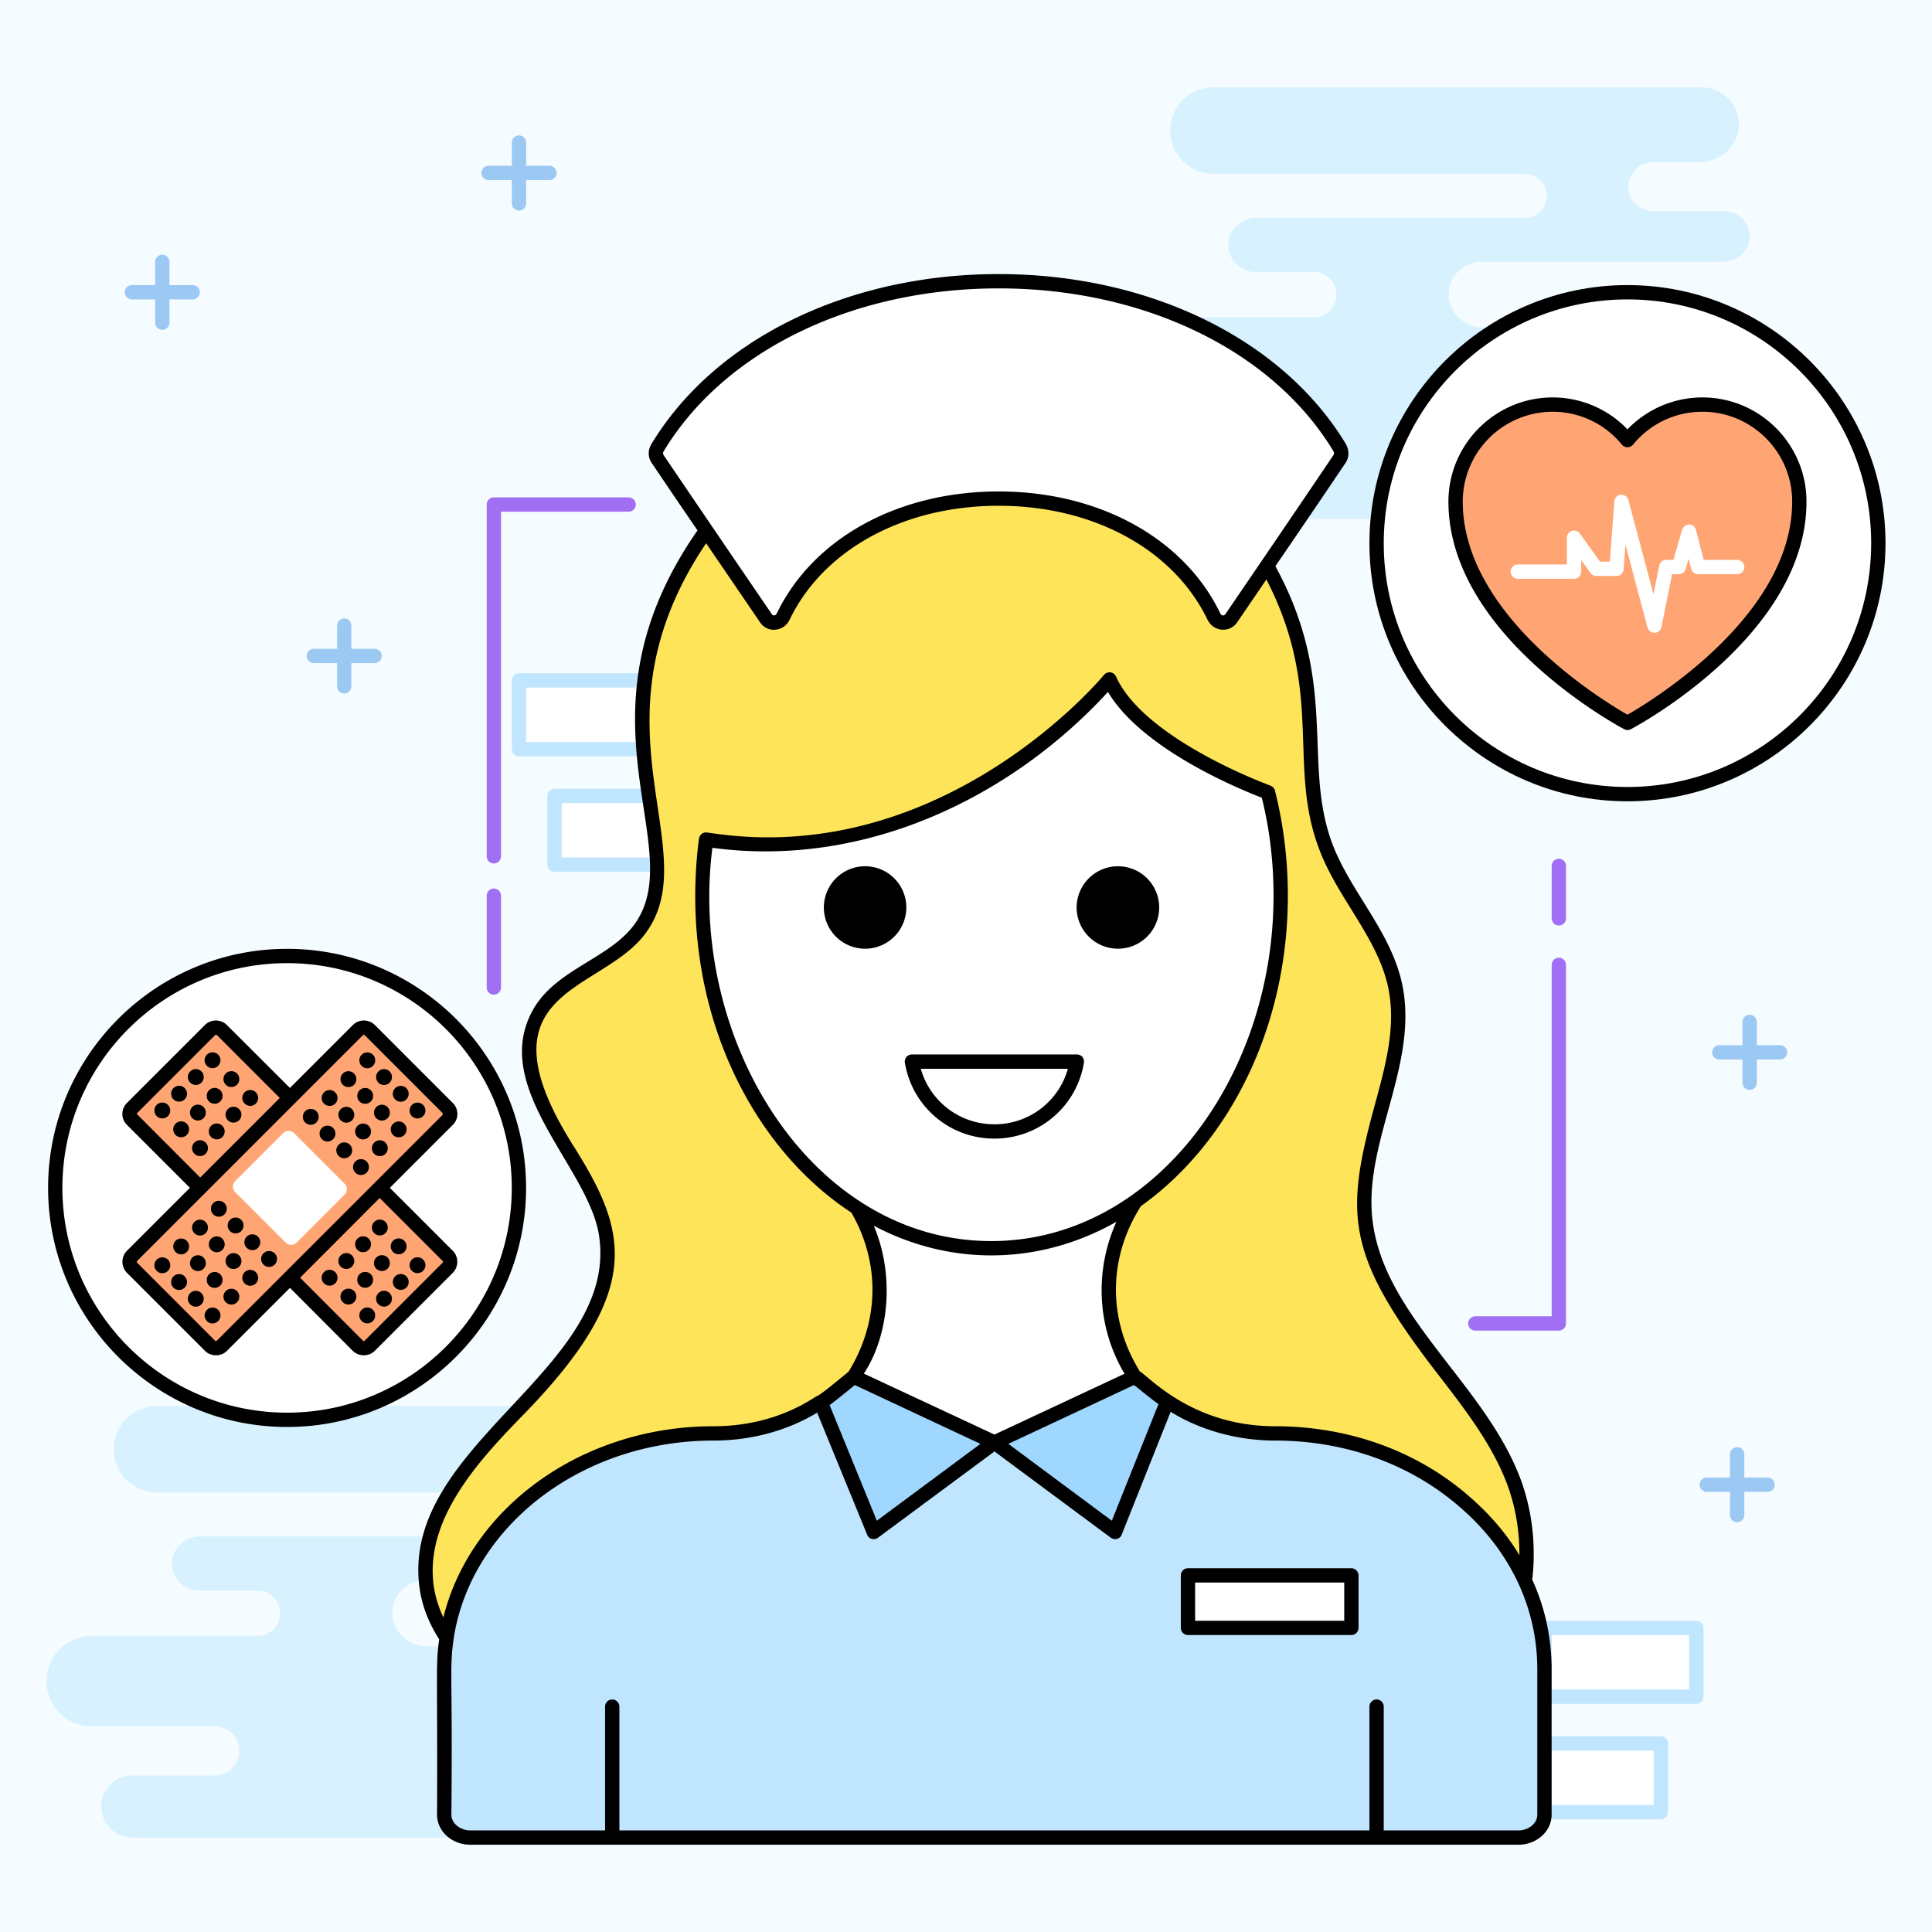
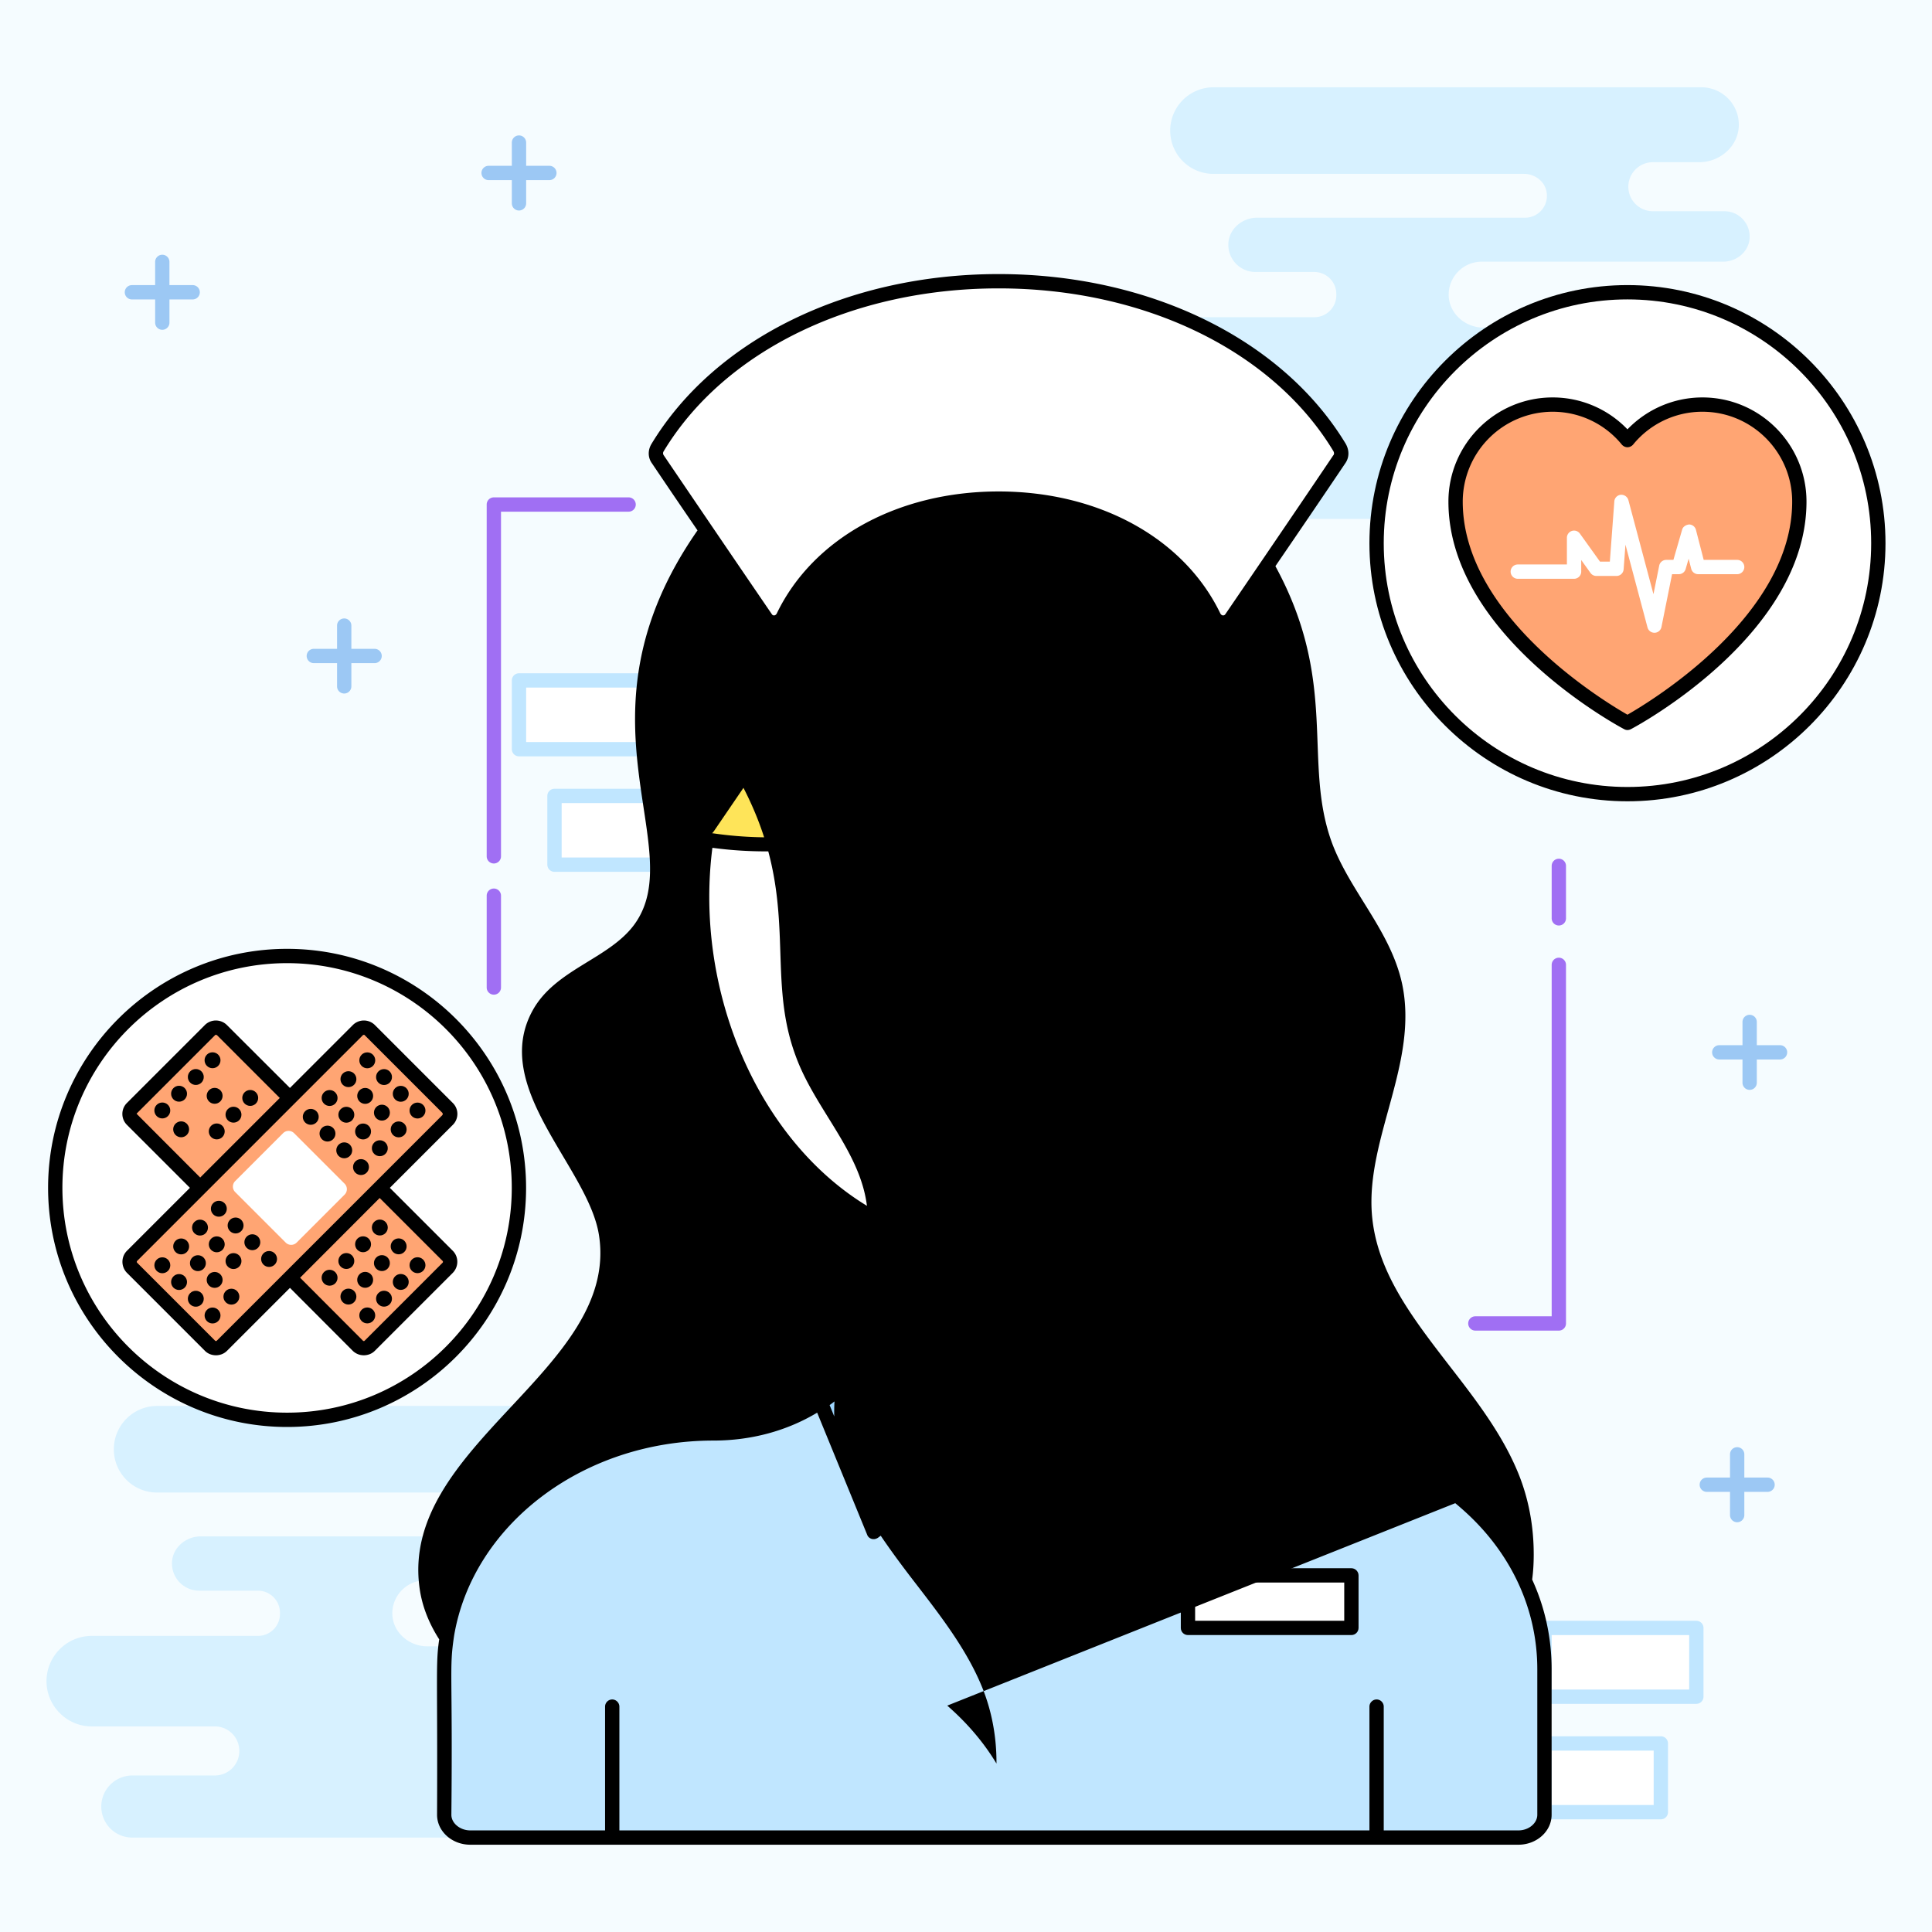
<svg xmlns="http://www.w3.org/2000/svg" viewBox="0 0 135 135" width="256" height="256">
  <path fill="#f5fcff" d="M0 0h135v135H0z" class="colorF5FCFF svgShape" />
  <path fill="#d7f1ff" d="M77.064 25.333a3.167 3.167 0 0 1 3.16-3.168H91.84c.85 0 1.536-.686 1.536-1.528v-.096a1.54 1.54 0 0 0-1.536-1.536h-4.108a1.9 1.9 0 0 1-1.892-2.092c.104-.98 1.007-1.7 1.996-1.7h18.724a1.53 1.53 0 0 0 1.51-1.789c-.121-.755-.824-1.276-1.588-1.276h-21.7a3.015 3.015 0 0 1-3.013-3.02V9.12a3.024 3.024 0 0 1 3.03-3.021h34.077c1.493 0 2.7 1.241 2.622 2.751-.079 1.424-1.346 2.483-2.77 2.483H115.5c-.477 0-.903.19-1.215.503a1.705 1.705 0 0 0-.503 1.215c0 .946.772 1.71 1.718 1.71h5c1.067 0 1.909.955 1.735 2.057-.147.868-.954 1.467-1.831 1.467h-16.873a2.308 2.308 0 0 0-2.3 2.43c.07 1.241 1.19 2.179 2.43 2.179h10.52a2.35 2.35 0 0 1 2.352 2.473c-.07 1.267-1.215 2.222-2.482 2.222h-4.244c-.851 0-1.64.582-1.78 1.423a1.712 1.712 0 0 0 1.684 2.005h7.985c.73 0 1.38.295 1.858.764.468.478.763 1.128.763 1.858a2.624 2.624 0 0 1-2.62 2.62H83.061a2.172 2.172 0 0 1-1.536-.633 2.172 2.172 0 0 1 1.536-3.706h5.764c.946 0 1.71-.764 1.71-1.71v-.009c0-.946-.764-1.71-1.71-1.71h-8.602a3.135 3.135 0 0 1-2.23-.928 3.134 3.134 0 0 1-.93-2.23zM3.25 117.476a3.167 3.167 0 0 1 3.16-3.168h11.616c.85 0 1.536-.686 1.536-1.528v-.095a1.54 1.54 0 0 0-1.536-1.536h-4.108a1.9 1.9 0 0 1-1.892-2.092c.104-.98 1.007-1.701 1.996-1.701h18.724a1.53 1.53 0 0 0 1.51-1.788c-.121-.755-.824-1.276-1.588-1.276H10.967a3.015 3.015 0 0 1-3.012-3.02v-.01a3.024 3.024 0 0 1 3.03-3.02h34.077c1.493 0 2.7 1.242 2.621 2.752-.078 1.423-1.345 2.482-2.768 2.482h-3.229c-.477 0-.903.191-1.215.503a1.705 1.705 0 0 0-.503 1.216c0 .946.772 1.71 1.718 1.71h5c1.067 0 1.909.954 1.735 2.056-.147.868-.954 1.467-1.831 1.467H29.717a2.308 2.308 0 0 0-2.3 2.43c.07 1.242 1.19 2.179 2.43 2.179h10.52a2.35 2.35 0 0 1 2.352 2.474c-.07 1.267-1.215 2.222-2.482 2.222h-4.245c-.85 0-1.64.581-1.779 1.423a1.712 1.712 0 0 0 1.684 2.005h7.985c.73 0 1.38.295 1.857.764a2.624 2.624 0 0 1-1.857 4.478H9.248a2.172 2.172 0 0 1-1.536-.633 2.172 2.172 0 0 1 1.536-3.707h5.764c.946 0 1.71-.763 1.71-1.71v-.008c0-.946-.764-1.71-1.71-1.71H6.41a3.135 3.135 0 0 1-2.23-.929 3.133 3.133 0 0 1-.93-2.23z" class="colorD7F1FF svgShape" />
  <path fill="#ffffff" d="M107.925 121.823h8.127v4.804h-8.127z" class="colorFFF svgShape" />
  <path fill="#c0e6ff" d="M116.052 127.127h-8.127a.5.5 0 0 1-.5-.5v-4.803a.5.5 0 0 1 .5-.5h8.127a.5.5 0 0 1 .5.5v4.803a.5.5 0 0 1-.5.5zm-7.627-1h7.127v-3.803h-7.127v3.803z" class="colorC0E6FF svgShape" />
  <path fill="#ffffff" d="M107.925 113.754h10.608v4.804h-10.608z" class="colorFFF svgShape" />
  <path fill="#c0e6ff" d="M118.533 119.058h-10.608a.5.5 0 0 1-.5-.5v-4.804a.5.5 0 0 1 .5-.5h10.608a.5.5 0 0 1 .5.5v4.804a.5.5 0 0 1-.5.5zm-10.108-1h9.608v-3.804h-9.608v3.804z" class="colorC0E6FF svgShape" />
  <path fill="#ffffff" d="M38.745 55.615h8.127v4.804h-8.127z" class="colorFFF svgShape" />
  <path fill="#c0e6ff" d="M46.873 60.92h-8.127a.5.5 0 0 1-.5-.5v-4.804a.5.5 0 0 1 .5-.5h8.127a.5.5 0 0 1 .5.5v4.803a.5.5 0 0 1-.5.5zm-7.627-1h7.127v-3.804h-7.127v3.803z" class="colorC0E6FF svgShape" />
  <path fill="#ffffff" d="M36.264 47.546h10.608v4.804H36.264z" class="colorFFF svgShape" />
  <path fill="#c0e6ff" d="M46.873 52.85H36.265a.5.5 0 0 1-.5-.5v-4.805a.5.5 0 0 1 .5-.5h10.608a.5.5 0 0 1 .5.5v4.805a.5.5 0 0 1-.5.5zm-10.108-1h9.608v-3.805h-9.608v3.805z" class="colorC0E6FF svgShape" />
  <path fill="#fee459" d="M105.646 103.178c-2.666-6.567-9.74-11.26-10.283-18.328-.416-5.412 3.266-10.704 2.114-16.008-.779-3.584-3.621-6.366-4.882-9.81-1.271-3.47-.841-7.3-1.27-10.97-.952-8.148-6.541-15.592-14.1-18.778-7.56-3.187-16.791-1.99-23.288 3.018s-10.005 13.63-8.849 21.751c.526 3.694 1.832 7.856-.378 10.862-1.825 2.483-5.506 3.194-7.023 5.877-1.382 2.444-.406 5.544.998 7.975s3.254 4.735 3.67 7.511c.71 4.732-2.89 8.91-6.24 12.328-3.348 3.418-6.968 7.57-6.303 12.308.48 3.41 3.198 6.17 6.311 7.642 3.113 1.471 6.607 1.874 10.03 2.258l38.181 4.277c2.89.324 5.817.647 8.692.214 9.722-1.465 16.308-13.043 12.62-22.127z" class="colorFEE459 svgShape" />
  <path fill="#c0e6ff" d="M107.925 116.632v10.177c0 .877-.82 1.594-1.82 1.594H32.862c-1.002 0-1.82-.717-1.82-1.594v-10.177c0-9.114 8.434-16.474 18.81-16.474 2.731 0 5.34-.77 7.494-2.178.365-.213.668-.452 1.002-.718l1.304-1.063h19.66l1.336 1.063c.303.24.576.452.91.665l.06.026c2.125 1.435 4.764 2.205 7.495 2.205 5.188 0 9.89 1.834 13.289 4.836 3.428 2.976 5.522 7.094 5.522 11.638z" class="colorC0E6FF svgShape" />
  <path fill="#ffffff" d="M79.288 96.204v4.58h-18.27l-1.36-4.58c2.39-3.79 2.39-8.39 0-12.17h19.63c-2.4 3.78-2.4 8.38 0 12.17z" class="colorFFF svgShape" />
  <path fill="#a0d7ff" d="m77.918 107.047-8.434-6.251 9.83-4.597 1.335 1.063c.303.24.576.452.91.665l-3.64 9.12zm-8.434-6.251-8.435 6.251-3.702-9.067c.365-.213.668-.452 1.002-.717l1.304-1.064 9.83 4.597z" class="colorA0D7FF svgShape" />
  <path fill="#ffffff" d="M89.491 62.587c0 13.605-9.06 24.632-20.22 24.632S49.077 76.192 49.077 62.587c0-13.604 9.034-24.63 20.194-24.63s20.22 11.026 20.22 24.63z" class="colorFFF svgShape" />
  <path fill="#fee459" d="M48.091 58.658c16.884 2.712 29.435-10.693 29.435-10.693 2.103 4.65 12.62 7.75 12.62 7.75l-2.138-9.807-6.75-4.92-6.083-3.497-5.787-.583-8.547 1.536-7.75 6.38-4.014 8.334-.986 5.5z" class="colorFEE459 svgShape" />
  <path fill="#ffffff" d="M93.578 32.101c-2.493 3.709-5.016 7.387-7.539 11.096-.304.456-.973.395-1.216-.122-5.32-10.974-24.775-10.974-30.095 0-.243.517-.912.578-1.216.122A7494.814 7494.814 0 0 1 45.973 32.1c-.182-.243-.182-.547-.03-.82 9.363-15.504 38.303-15.504 47.666 0 .152.273.152.577-.03.82zM83.008 110.084h11.42v3.67h-11.42zM131.25 37.956c0 9.685-7.85 17.534-17.534 17.534-9.675 0-17.524-7.849-17.524-17.534 0-9.685 7.849-17.534 17.524-17.534 9.685 0 17.534 7.85 17.534 17.534z" class="colorFFF svgShape" />
  <path fill="#ffa573" d="M125.73 35.048c0 9.084-12.009 15.465-12.009 15.465s-12.009-6.381-12.009-15.465a6.776 6.776 0 0 1 6.775-6.775 6.75 6.75 0 0 1 5.234 2.477 6.75 6.75 0 0 1 5.233-2.477 6.777 6.777 0 0 1 6.776 6.775z" class="colorFFA573 svgShape" />
  <path fill="#ffffff" d="M115.605 44.215a.5.5 0 0 1-.483-.37l-1.542-5.786-.128 1.723a.5.5 0 0 1-.499.463h-1.41a.5.5 0 0 1-.405-.21l-.649-.904v.812a.5.5 0 0 1-.5.5h-3.933a.5.5 0 1 1 0-1h3.433v-1.867a.5.5 0 0 1 .907-.291l1.405 1.96h.688l.313-4.211a.501.501 0 0 1 .452-.461.516.516 0 0 1 .53.369l1.753 6.576.402-1.995a.5.5 0 0 1 .49-.401h.502l.61-2.113c.06-.216.272-.336.486-.361a.5.5 0 0 1 .478.375l.542 2.099h2.339a.5.5 0 1 1 0 1h-2.726a.501.501 0 0 1-.484-.375l-.182-.705-.207.718a.5.5 0 0 1-.48.362h-.47l-.742 3.692a.5.5 0 0 1-.474.401h-.016zM36.264 83.004c0 8.951-7.254 16.206-16.205 16.206-8.942 0-16.196-7.255-16.196-16.206s7.254-16.206 16.196-16.206c8.95 0 16.205 7.255 16.205 16.206z" class="colorFFF svgShape" />
  <path fill="#ffa573" d="m9.225 77.423 5.45-5.45a.587.587 0 0 1 .834.007l15.775 15.776a.585.585 0 0 1 0 .828l-5.448 5.449a.585.585 0 0 1-.829 0L9.232 78.258a.587.587 0 0 1-.007-.835z" class="colorFFA573 svgShape" />
-   <path fill="#ffffff" d="m16.43 82.713 3.535-3.535a.54.54 0 0 1 .76 0l3.355 3.355a.54.54 0 0 1 0 .76l-3.535 3.535a.54.54 0 0 1-.761 0l-3.354-3.354a.54.54 0 0 1 0-.76z" class="colorFFF svgShape" />
  <g fill="#ffffff" class="colorFFF svgShape">
-     <circle cx="13.975" cy="80.228" r=".556" fill="#000000" class="color000 svgShape" />
    <circle cx="15.145" cy="79.059" r=".556" fill="#000000" class="color000 svgShape" />
    <circle cx="16.315" cy="77.889" r=".556" fill="#000000" class="color000 svgShape" />
    <circle cx="17.485" cy="76.719" r=".556" fill="#000000" class="color000 svgShape" />
    <circle cx="12.658" cy="78.912" r=".556" fill="#000000" class="color000 svgShape" />
-     <circle cx="13.828" cy="77.742" r=".556" fill="#000000" class="color000 svgShape" />
    <circle cx="14.998" cy="76.572" r=".556" fill="#000000" class="color000 svgShape" />
-     <circle cx="16.168" cy="75.402" r=".556" fill="#000000" class="color000 svgShape" />
    <circle cx="11.342" cy="77.595" r=".556" fill="#000000" class="color000 svgShape" />
    <circle cx="12.512" cy="76.425" r=".556" fill="#000000" class="color000 svgShape" />
    <circle cx="13.682" cy="75.256" r=".556" fill="#000000" class="color000 svgShape" />
    <circle cx="14.851" cy="74.086" r=".556" fill="#000000" class="color000 svgShape" />
    <circle cx="25.663" cy="91.916" r=".556" fill="#000000" class="color000 svgShape" />
    <circle cx="26.833" cy="90.747" r=".556" fill="#000000" class="color000 svgShape" />
    <circle cx="28.003" cy="89.577" r=".556" fill="#000000" class="color000 svgShape" />
    <circle cx="29.173" cy="88.407" r=".556" fill="#000000" class="color000 svgShape" />
    <circle cx="24.346" cy="90.6" r=".556" fill="#000000" class="color000 svgShape" />
    <circle cx="25.516" cy="89.43" r=".556" fill="#000000" class="color000 svgShape" />
    <circle cx="26.686" cy="88.26" r=".556" fill="#000000" class="color000 svgShape" />
    <circle cx="27.856" cy="87.09" r=".556" fill="#000000" class="color000 svgShape" />
    <circle cx="23.03" cy="89.283" r=".556" fill="#000000" class="color000 svgShape" />
    <circle cx="24.2" cy="88.114" r=".556" fill="#000000" class="color000 svgShape" />
    <circle cx="25.37" cy="86.944" r=".556" fill="#000000" class="color000 svgShape" />
    <circle cx="26.54" cy="85.774" r=".556" fill="#000000" class="color000 svgShape" />
  </g>
  <path fill="#ffa573" d="m25.836 71.974 5.45 5.449a.587.587 0 0 1-.007.835L15.504 94.033a.585.585 0 0 1-.829 0l-5.449-5.449a.585.585 0 0 1 0-.828L25.001 71.98a.587.587 0 0 1 .835-.006z" class="colorFFA573 svgShape" />
  <path fill="#ffffff" d="m20.546 79.178 3.535 3.535a.54.54 0 0 1 0 .761l-3.354 3.354a.54.54 0 0 1-.762 0l-3.534-3.534a.54.54 0 0 1 0-.761l3.354-3.355a.54.54 0 0 1 .76 0z" class="colorFFF svgShape" />
  <g fill="#ffffff" class="colorFFF svgShape">
    <circle cx="21.714" cy="78.04" r=".556" fill="#000000" class="color000 svgShape" />
    <circle cx="22.884" cy="79.21" r=".556" fill="#000000" class="color000 svgShape" />
    <circle cx="24.054" cy="80.38" r=".556" fill="#000000" class="color000 svgShape" />
    <circle cx="25.224" cy="81.55" r=".556" fill="#000000" class="color000 svgShape" />
    <circle cx="23.031" cy="76.724" r=".556" fill="#000000" class="color000 svgShape" />
    <circle cx="24.201" cy="77.894" r=".556" fill="#000000" class="color000 svgShape" />
    <circle cx="25.37" cy="79.063" r=".556" fill="#000000" class="color000 svgShape" />
    <circle cx="26.54" cy="80.233" r=".556" fill="#000000" class="color000 svgShape" />
    <circle cx="24.347" cy="75.407" r=".556" fill="#000000" class="color000 svgShape" />
    <circle cx="25.517" cy="76.577" r=".556" fill="#000000" class="color000 svgShape" />
    <circle cx="26.687" cy="77.747" r=".556" fill="#000000" class="color000 svgShape" />
    <circle cx="27.857" cy="78.917" r=".556" fill="#000000" class="color000 svgShape" />
    <circle cx="25.664" cy="74.091" r=".556" fill="#000000" class="color000 svgShape" />
    <circle cx="26.834" cy="75.26" r=".556" fill="#000000" class="color000 svgShape" />
    <circle cx="28.003" cy="76.43" r=".556" fill="#000000" class="color000 svgShape" />
    <circle cx="29.173" cy="77.6" r=".556" fill="#000000" class="color000 svgShape" />
    <circle cx="11.343" cy="88.412" r=".556" fill="#000000" class="color000 svgShape" />
    <circle cx="12.512" cy="89.582" r=".556" fill="#000000" class="color000 svgShape" />
    <circle cx="13.682" cy="90.751" r=".556" fill="#000000" class="color000 svgShape" />
    <circle cx="14.852" cy="91.921" r=".556" fill="#000000" class="color000 svgShape" />
    <circle cx="12.659" cy="87.095" r=".556" fill="#000000" class="color000 svgShape" />
    <circle cx="13.829" cy="88.265" r=".556" fill="#000000" class="color000 svgShape" />
    <circle cx="14.999" cy="89.435" r=".556" fill="#000000" class="color000 svgShape" />
    <circle cx="16.169" cy="90.605" r=".556" fill="#000000" class="color000 svgShape" />
    <circle cx="13.976" cy="85.779" r=".556" fill="#000000" class="color000 svgShape" />
    <circle cx="15.146" cy="86.948" r=".556" fill="#000000" class="color000 svgShape" />
    <circle cx="16.316" cy="88.118" r=".556" fill="#000000" class="color000 svgShape" />
-     <circle cx="17.485" cy="89.288" r=".556" fill="#000000" class="color000 svgShape" />
    <circle cx="15.292" cy="84.462" r=".556" fill="#000000" class="color000 svgShape" />
    <circle cx="16.462" cy="85.632" r=".556" fill="#000000" class="color000 svgShape" />
    <circle cx="17.632" cy="86.802" r=".556" fill="#000000" class="color000 svgShape" />
    <circle cx="18.802" cy="87.972" r=".556" fill="#000000" class="color000 svgShape" />
  </g>
  <path fill="#a06ff3" d="M108.925 64.67a.5.5 0 0 1-.5-.5v-3.666a.5.5 0 1 1 1 0v3.666a.5.5 0 0 1-.5.5zM108.925 92.977h-5.833a.5.5 0 1 1 0-1h5.333V67.42a.5.5 0 1 1 1 0v25.057a.5.5 0 0 1-.5.5zM34.508 69.504a.5.5 0 0 1-.5-.5v-6.417a.5.5 0 1 1 1 0v6.417a.5.5 0 0 1-.5.5zM34.508 60.337a.5.5 0 0 1-.5-.5V35.254a.5.5 0 0 1 .5-.5h9.417a.5.5 0 1 1 0 1h-8.917v24.083a.5.5 0 0 1-.5.5z" class="colorA06FF3 svgShape" />
  <g fill="#ffffff" class="colorFFF svgShape">
    <circle cx="60.451" cy="63.412" r="2.383" fill="#000000" class="color000 svgShape" />
    <circle cx="78.118" cy="63.412" r="2.383" fill="#000000" class="color000 svgShape" />
  </g>
  <g fill="#175d8d" class="color175D8D svgShape">
-     <path d="M107.17 108.6c0-1.95-.35-3.849-1.06-5.609-1.12-2.77-3.01-5.21-4.84-7.57-2.62-3.4-5.1-6.6-5.41-10.61-.397-5.312 3.285-10.592 2.11-16.08-.814-3.716-3.643-6.443-4.91-9.87-2.052-5.648.511-11.118-3.94-19.3 1.63-2.38 3.26-4.78 4.87-7.17.29-.4.31-.9.05-1.37-4.42-7.32-13.72-11.87-24.26-11.87-10.55 0-19.84 4.55-24.27 11.89-.26.45-.23.96.05 1.34 1.05 1.56 2.11 3.12 3.18 4.68-9.127 13.103-.453 22.156-4.43 27.56-1.768 2.387-5.46 3.098-7.06 5.93-3.068 5.437 3.906 11.036 4.61 15.8 1.406 9.368-13.946 14.648-12.54 24.63.17 1.24.65 2.45 1.37 3.57-.258 1.751-.108 2.362-.15 12.26 0 1.15 1.04 2.09 2.32 2.09h73.24c1.28 0 2.32-.94 2.32-2.09v-10.18c0-2.18-.46-4.3-1.36-6.26.08-.59.11-1.18.11-1.77zm-60.8-76.799a.244.244 0 0 1 0-.26c4.24-7.03 13.21-11.39 23.41-11.39 10.19 0 19.16 4.36 23.39 11.37.06.11.06.2.01.28l-.02.02c-2.683 3.989-7.463 10.987-7.54 11.1a.18.18 0 0 1-.16.08c-.04 0-.13-.02-.19-.14-2.54-5.26-8.48-8.52-15.49-8.52-7.02 0-12.96 3.26-15.5 8.52-.06.12-.15.14-.19.14a.17.17 0 0 1-.16-.09c-.088-.129-2.98-4.355-7.56-11.11zm61.05 84.83v10.18c0 .59-.6 1.09-1.32 1.09h-9.41v-8.65c0-.27-.22-.5-.5-.5-.27 0-.5.23-.5.5v8.65H43.28v-8.65c0-.27-.23-.5-.5-.5-.28 0-.5.23-.5.5v8.65h-9.42c-.71 0-1.32-.5-1.32-1.09.101-10.183-.167-10.114.19-12.51 1.3-7.71 8.94-13.64 18.12-13.64 2.62 0 5.12-.67 7.25-1.95l3.49 8.52c.092.277.445.43.76.22l8.14-6.03 8.13 6.03c.313.209.67.051.76-.22l3.42-8.58c2.1 1.3 4.68 2.01 7.31 2.01 4.92 0 9.52 1.67 12.97 4.71 3.557 3.085 5.34 7.139 5.34 11.26zm-46.36-30.98c2.52 1.33 5.29 2.07 8.21 2.07 3.12 0 6.08-.84 8.74-2.35-1.62 3.606-1.261 7.568.57 10.62l-9.09 4.25-9.13-4.26c1.666-2.502 2.237-6.661.7-10.33zm-11.28-26.41c10.604 1.435 20.824-3.47 27.64-10.89 2.4 4.03 9.27 6.82 10.75 7.39.54 2.17.82 4.47.82 6.85 0 12.792-8.476 24.13-19.72 24.13-12.629 0-21.205-14.129-19.49-27.48zm30.01 37.97v.01c.79.624.948.75 1.16.89l-3.26 8.15-7.23-5.37 8.33-3.9.45-.21.55.43zm-20.06-.43 8.78 4.11-7.24 5.37-3.3-8.08c.362-.247 1.86-1.482 1.76-1.4zm43 7.84c-3.62-3.2-8.45-4.96-13.62-4.96-5.765 0-8.768-3.424-9.46-3.83-2.25-3.62-2.23-7.92.06-11.53 0-.01.01-.01.01-.02 6.14-4.37 10.27-12.46 10.27-21.69 0-2.54-.31-4.99-.89-7.3 0-.03-.01-.06-.02-.09a.551.551 0 0 0-.3-.3c-.02-.01-.36-.14-.93-.37-2.32-.96-8.27-3.71-9.87-7.26a.49.49 0 0 0-.39-.29.515.515 0 0 0-.45.18c-.11.14-11.1 13.38-27.23 11.08-.17-.02-.33-.04-.5-.07a.5.5 0 0 0-.56.39c-.01.01-.01.02-.01.03 0 .03-.01.06-.01.09-1.429 11.335 3.437 21.331 10.66 26.05 2.03 3.52 1.96 7.63-.2 11.12-.693.562-1.82 1.515-2.19 1.7-.153 0-2.7 2.11-7.25 2.11-9.23 0-16.98 5.73-18.87 13.36-.33-.71-.56-1.44-.67-2.18-.64-4.51 2.85-8.5 6.16-11.88 8.6-8.784 7.351-12.896 3.67-18.78-7.077-11.12 1.874-10.751 4.97-14.97 4.328-5.852-4.315-14.557 4.23-27.25.573.834 3.692 5.41 3.76 5.51.24.36.63.57 1.07.53.44-.03.82-.3 1.01-.71 2.37-4.9 7.97-7.95 14.6-7.95 6.62 0 12.22 3.05 14.59 7.95.2.41.58.68 1.02.71h.09c.39 0 .75-.19.97-.52l2.04-2.99c4.04 7.848 1.48 12.867 3.64 18.71 1.233 3.435 4.107 6.271 4.86 9.75.59 2.74-.16 5.46-.95 8.35-2.073 7.61-2.009 10.396 4.44 18.73 1.78 2.31 3.63 4.69 4.7 7.34.67 1.65 1 3.46.99 5.3-.89-1.48-2.05-2.84-3.44-4.05z" fill="#000000" class="color000 svgShape" />
+     <path d="M107.17 108.6c0-1.95-.35-3.849-1.06-5.609-1.12-2.77-3.01-5.21-4.84-7.57-2.62-3.4-5.1-6.6-5.41-10.61-.397-5.312 3.285-10.592 2.11-16.08-.814-3.716-3.643-6.443-4.91-9.87-2.052-5.648.511-11.118-3.94-19.3 1.63-2.38 3.26-4.78 4.87-7.17.29-.4.31-.9.05-1.37-4.42-7.32-13.72-11.87-24.26-11.87-10.55 0-19.84 4.55-24.27 11.89-.26.45-.23.96.05 1.34 1.05 1.56 2.11 3.12 3.18 4.68-9.127 13.103-.453 22.156-4.43 27.56-1.768 2.387-5.46 3.098-7.06 5.93-3.068 5.437 3.906 11.036 4.61 15.8 1.406 9.368-13.946 14.648-12.54 24.63.17 1.24.65 2.45 1.37 3.57-.258 1.751-.108 2.362-.15 12.26 0 1.15 1.04 2.09 2.32 2.09h73.24c1.28 0 2.32-.94 2.32-2.09v-10.18c0-2.18-.46-4.3-1.36-6.26.08-.59.11-1.18.11-1.77zm-60.8-76.799a.244.244 0 0 1 0-.26c4.24-7.03 13.21-11.39 23.41-11.39 10.19 0 19.16 4.36 23.39 11.37.06.11.06.2.01.28l-.02.02c-2.683 3.989-7.463 10.987-7.54 11.1a.18.18 0 0 1-.16.08c-.04 0-.13-.02-.19-.14-2.54-5.26-8.48-8.52-15.49-8.52-7.02 0-12.96 3.26-15.5 8.52-.06.12-.15.14-.19.14a.17.17 0 0 1-.16-.09c-.088-.129-2.98-4.355-7.56-11.11zm61.05 84.83v10.18c0 .59-.6 1.09-1.32 1.09h-9.41v-8.65c0-.27-.22-.5-.5-.5-.27 0-.5.23-.5.5v8.65H43.28v-8.65c0-.27-.23-.5-.5-.5-.28 0-.5.23-.5.5v8.65h-9.42c-.71 0-1.32-.5-1.32-1.09.101-10.183-.167-10.114.19-12.51 1.3-7.71 8.94-13.64 18.12-13.64 2.62 0 5.12-.67 7.25-1.95l3.49 8.52c.092.277.445.43.76.22l8.14-6.03 8.13 6.03c.313.209.67.051.76-.22l3.42-8.58c2.1 1.3 4.68 2.01 7.31 2.01 4.92 0 9.52 1.67 12.97 4.71 3.557 3.085 5.34 7.139 5.34 11.26zm-46.36-30.98c2.52 1.33 5.29 2.07 8.21 2.07 3.12 0 6.08-.84 8.74-2.35-1.62 3.606-1.261 7.568.57 10.62l-9.09 4.25-9.13-4.26c1.666-2.502 2.237-6.661.7-10.33zm-11.28-26.41c10.604 1.435 20.824-3.47 27.64-10.89 2.4 4.03 9.27 6.82 10.75 7.39.54 2.17.82 4.47.82 6.85 0 12.792-8.476 24.13-19.72 24.13-12.629 0-21.205-14.129-19.49-27.48zm30.01 37.97v.01c.79.624.948.75 1.16.89l-3.26 8.15-7.23-5.37 8.33-3.9.45-.21.55.43zm-20.06-.43 8.78 4.11-7.24 5.37-3.3-8.08c.362-.247 1.86-1.482 1.76-1.4zm43 7.84c-3.62-3.2-8.45-4.96-13.62-4.96-5.765 0-8.768-3.424-9.46-3.83-2.25-3.62-2.23-7.92.06-11.53 0-.01.01-.01.01-.02 6.14-4.37 10.27-12.46 10.27-21.69 0-2.54-.31-4.99-.89-7.3 0-.03-.01-.06-.02-.09a.551.551 0 0 0-.3-.3c-.02-.01-.36-.14-.93-.37-2.32-.96-8.27-3.71-9.87-7.26a.49.49 0 0 0-.39-.29.515.515 0 0 0-.45.18c-.11.14-11.1 13.38-27.23 11.08-.17-.02-.33-.04-.5-.07a.5.5 0 0 0-.56.39h.09c.39 0 .75-.19.97-.52l2.04-2.99c4.04 7.848 1.48 12.867 3.64 18.71 1.233 3.435 4.107 6.271 4.86 9.75.59 2.74-.16 5.46-.95 8.35-2.073 7.61-2.009 10.396 4.44 18.73 1.78 2.31 3.63 4.69 4.7 7.34.67 1.65 1 3.46.99 5.3-.89-1.48-2.05-2.84-3.44-4.05z" fill="#000000" class="color000 svgShape" />
    <path d="M94.43 109.58H83.01c-.28 0-.5.231-.5.5v3.671c0 .28.22.5.5.5h11.42c.27 0 .5-.22.5-.5v-3.67c0-.27-.23-.5-.5-.5zm-.5 3.671H83.51v-2.67h10.42v2.67zm19.79-93.33c-9.94 0-18.03 8.09-18.03 18.04 0 9.94 8.09 18.03 18.03 18.03s18.03-8.09 18.03-18.03c0-9.95-8.09-18.04-18.03-18.04zm0 35.07c-9.39 0-17.03-7.64-17.03-17.03 0-9.4 7.64-17.04 17.03-17.04s17.03 7.64 17.03 17.04c0 9.39-7.64 17.03-17.03 17.03z" fill="#000000" class="color000 svgShape" />
    <path d="M118.96 27.771c-1.99 0-3.87.81-5.24 2.23a7.227 7.227 0 0 0-5.23-2.23c-4.01 0-7.28 3.27-7.28 7.28 0 9.27 11.78 15.64 12.28 15.9.07.04.15.06.23.06.08 0 .16-.02.24-.06.5-.26 12.27-6.62 12.27-15.9 0-4.01-3.26-7.28-7.27-7.28zm-5.24 22.17c-1.66-.95-11.51-6.91-11.51-14.89a6.29 6.29 0 0 1 6.28-6.28c1.88 0 3.65.84 4.84 2.3.1.11.24.18.39.18.15 0 .29-.07.39-.18a6.235 6.235 0 0 1 4.85-2.3c3.46 0 6.27 2.82 6.27 6.28 0 7.98-9.85 13.94-11.51 14.89zm-76.96 33.06c0-9.21-7.49-16.7-16.7-16.7-9.21 0-16.7 7.49-16.7 16.7 0 9.21 7.49 16.71 16.7 16.71 9.21 0 16.7-7.5 16.7-16.71zm-16.7 15.71c-8.66 0-15.7-7.05-15.7-15.71s7.04-15.7 15.7-15.7 15.7 7.04 15.7 15.7-7.04 15.71-15.7 15.71z" fill="#000000" class="color000 svgShape" />
    <path d="m27.24 83.001 4.39-4.39a1.075 1.075 0 0 0 .01-1.54l-5.45-5.45a1.09 1.09 0 0 0-1.54.01l-4.39 4.39-4.4-4.39a1.09 1.09 0 0 0-1.54-.01l-5.45 5.45a1.075 1.075 0 0 0 .01 1.54l4.39 4.39-4.4 4.4c-.42.42-.42 1.11 0 1.54l5.45 5.45c.21.21.49.31.77.31s.56-.1.77-.31l4.4-4.4 4.39 4.4c.22.21.49.31.77.31s.56-.1.77-.31l5.45-5.45c.42-.43.42-1.12 0-1.54l-4.4-4.4zm-13.25-.72-4.44-4.45c0-.02.01-.04.03-.05l5.45-5.45c.01-.02.03-.02.05-.02.03 0 .06.01.08.02l4.39 4.39-5.56 5.56zm1.16 11.4c-.03.03-.08.04-.12 0l-5.45-5.45a.091.091 0 0 1 0-.12l15.78-15.78c.01-.01.04-.02.07-.02.02 0 .04 0 .05.02l5.45 5.45v.12l-15.78 15.78zm15.78-5.45-5.45 5.45c-.03.04-.09.03-.12 0l-4.39-4.4 5.56-5.57 4.4 4.4c.03.03.03.09 0 .12zm32.4-24.82a2.88 2.88 0 1 0-5.762.001 2.88 2.88 0 0 0 5.762-.001zm-4.76 0c0-1.04.84-1.88 1.88-1.88s1.88.84 1.88 1.88-.84 1.88-1.88 1.88-1.88-.84-1.88-1.88zm19.55 2.88a2.88 2.88 0 0 0 0-5.76 2.89 2.89 0 0 0-2.89 2.88c0 1.59 1.3 2.88 2.89 2.88zm0-4.76c1.04 0 1.88.84 1.88 1.88s-.84 1.88-1.88 1.88-1.89-.84-1.89-1.88.85-1.88 1.89-1.88zm-8.64 18.03c3.12 0 5.75-2.23 6.26-5.3a.56.56 0 0 0-.11-.41.517.517 0 0 0-.38-.17H63.72c-.14 0-.28.06-.38.17-.09.12-.14.26-.11.41.51 3.07 3.14 5.3 6.25 5.3zm5.14-4.88a5.313 5.313 0 0 1-5.14 3.88c-2.42 0-4.49-1.6-5.14-3.88h10.28z" fill="#000000" class="color000 svgShape" />
  </g>
  <path fill="#9cc8f4" d="M38.388 11.586h-1.623V9.963a.5.5 0 1 0-1 0v1.623h-1.623a.5.5 0 1 0 0 1h1.623v1.623a.5.5 0 1 0 1 0v-1.623h1.623a.5.5 0 1 0 0-1zm-24.425 8.836a.5.5 0 0 0-.5-.5H11.84V18.3a.5.5 0 1 0-1 0v1.623H9.218a.5.5 0 1 0 0 1h1.623v1.622a.5.5 0 1 0 1 0v-1.622h1.622a.5.5 0 0 0 .5-.5zm7.966 25.915h1.623v1.623a.5.5 0 1 0 1 0v-1.623h1.623a.5.5 0 1 0 0-1h-1.623v-1.622a.5.5 0 1 0-1 0v1.622h-1.623a.5.5 0 1 0 0 1zm98.957 59.531a.5.5 0 1 0 1 0v-1.622h1.623a.5.5 0 1 0 0-1h-1.623v-1.623a.5.5 0 1 0-1 0v1.623h-1.622a.5.5 0 1 0 0 1h1.622v1.623zm1.372-29.712a.5.5 0 0 0 .5-.5v-1.623h1.623a.5.5 0 1 0 0-1h-1.623V71.41a.5.5 0 1 0-1 0v1.623h-1.622a.5.5 0 1 0 0 1h1.622v1.623a.5.5 0 0 0 .5.5z" class="color9CC8F4 svgShape" />
</svg>